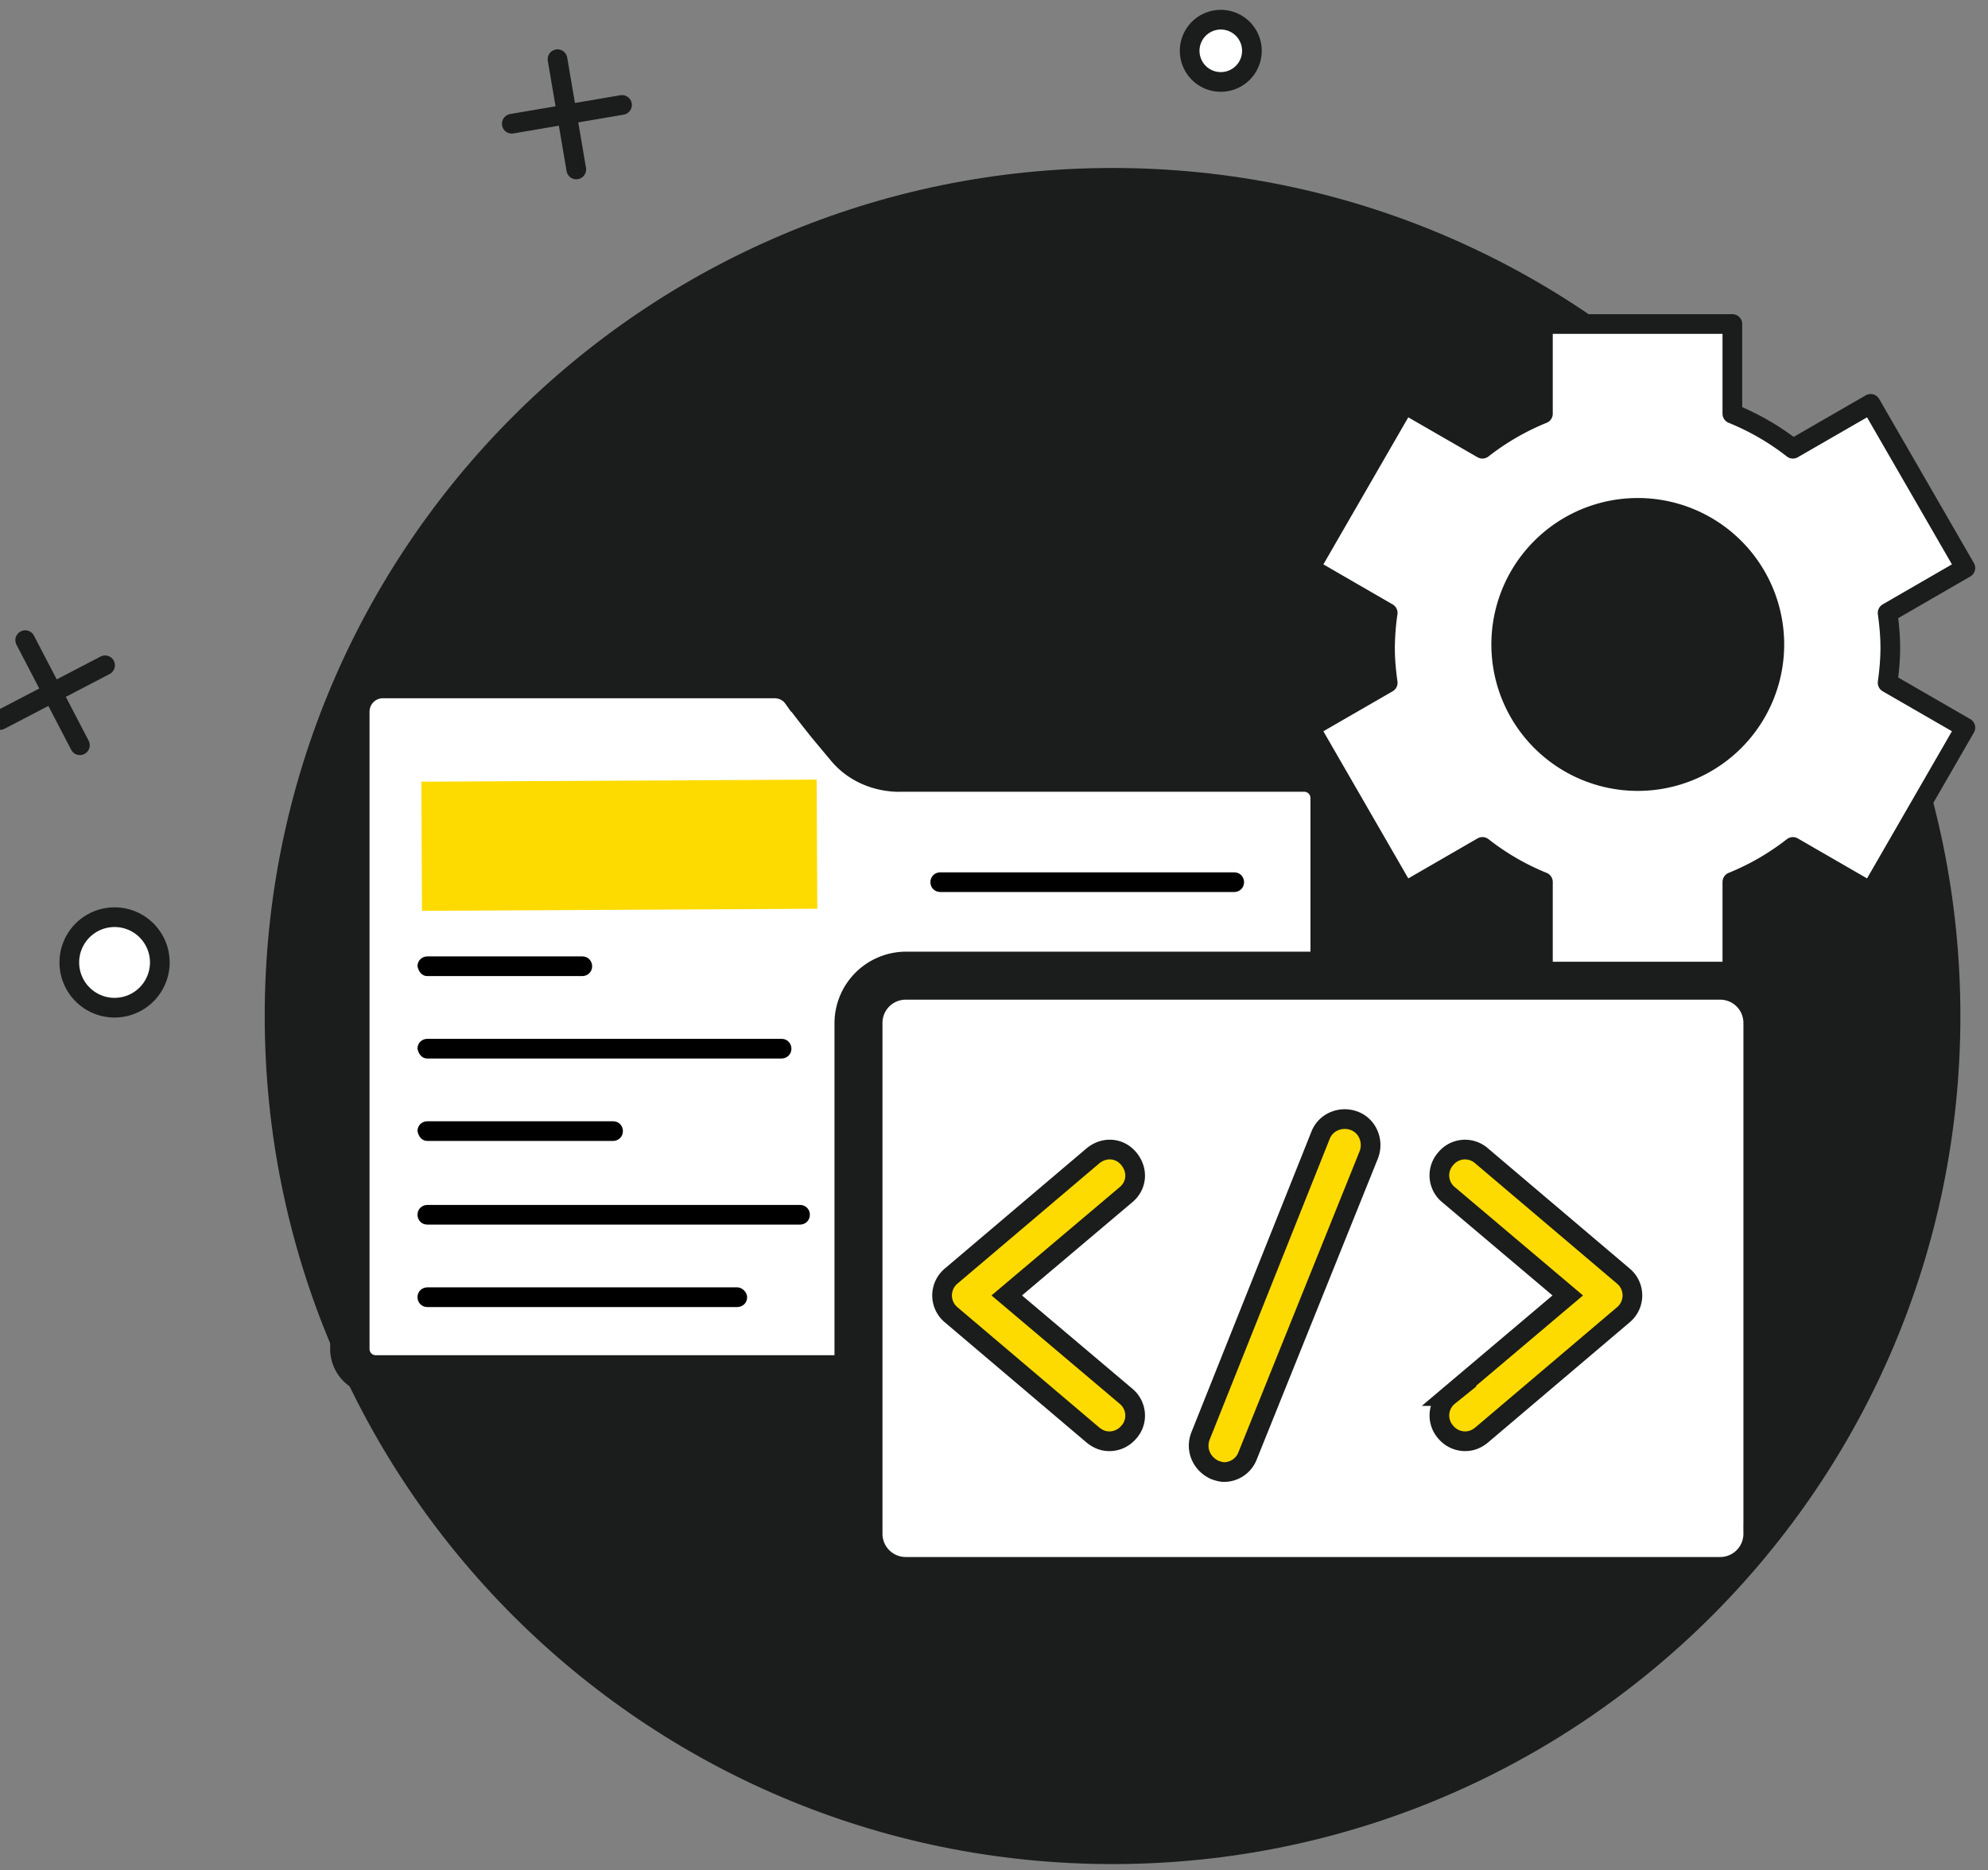
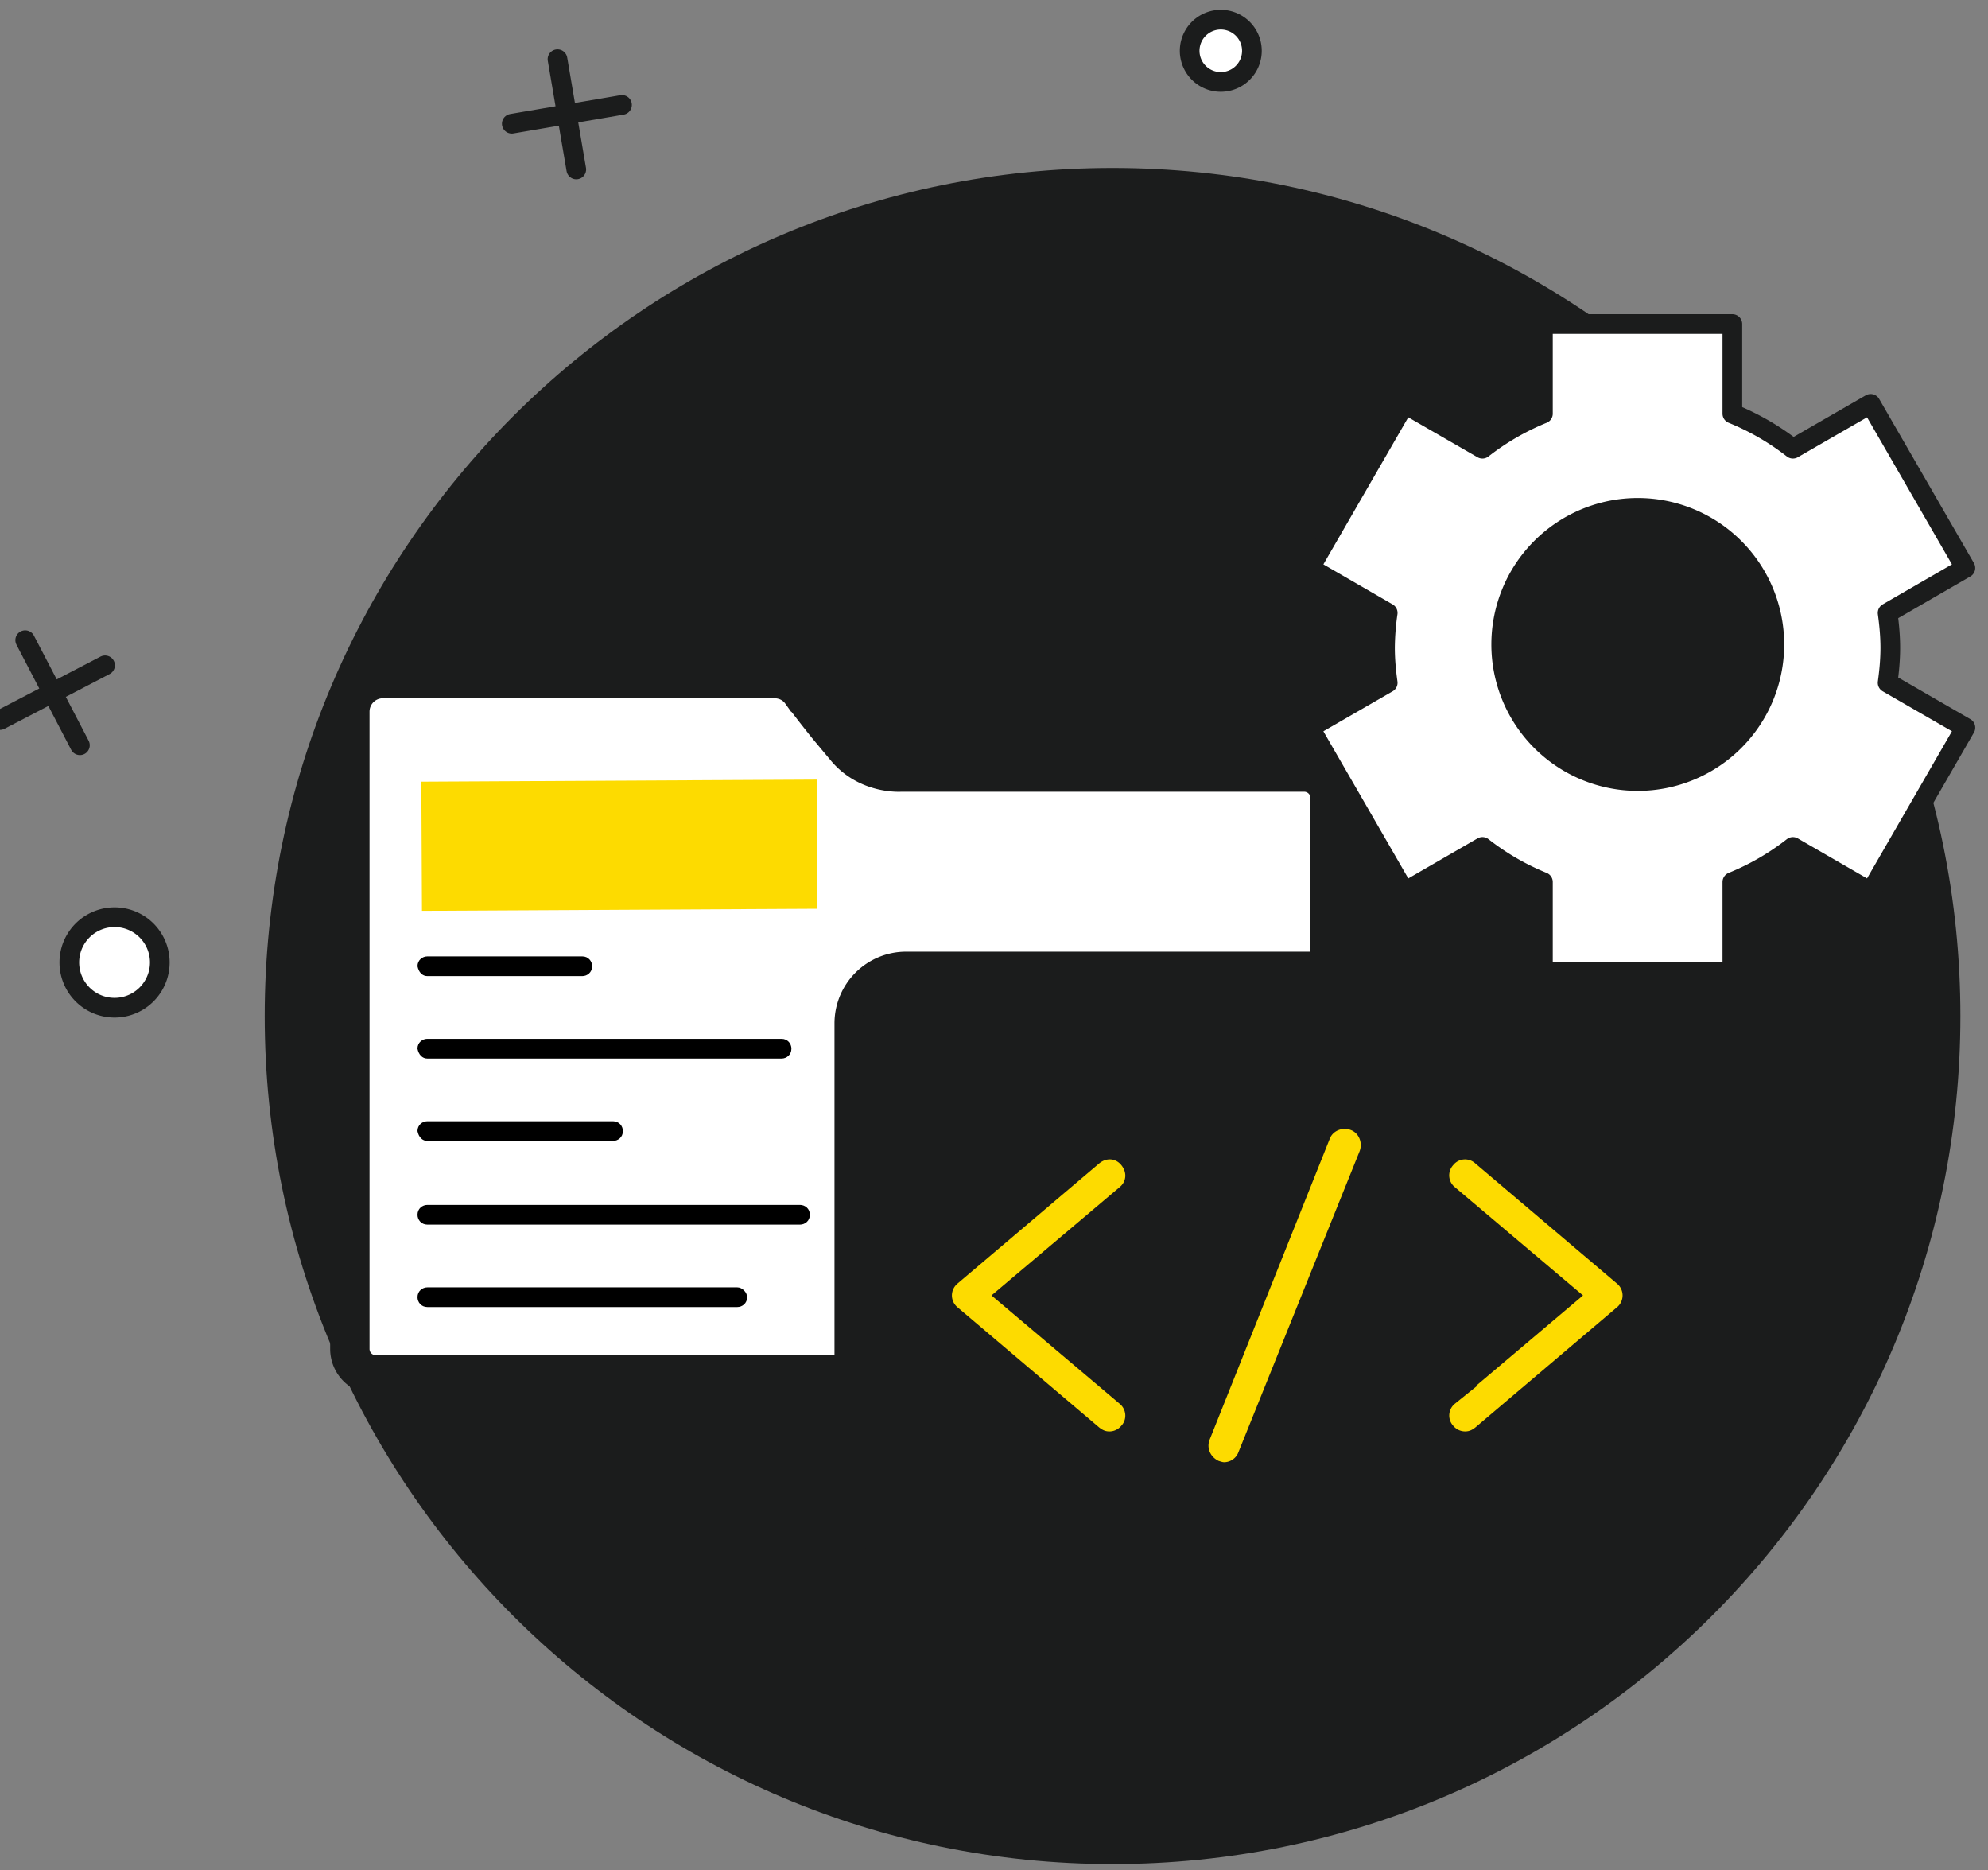
<svg xmlns="http://www.w3.org/2000/svg" width="101" height="95">
  <rect width="100%" height="100%" fill="#808080" stroke="none" />
  <g id="Page-1" stroke="none" stroke-width="1" fill="none" fill-rule="evenodd">
    <g id="Homepage" transform="translate(-894 -4355)">
      <g id="Group-16" transform="translate(375 3566)">
        <g id="UX-Copy-12" transform="translate(519 790)">
          <g id="Group-19">
            <g id="Group-69">
              <path d="M99.597 50.606c0 23.789-19.284 43.074-43.074 43.074S13.449 74.395 13.449 50.606c0-23.79 19.284-43.074 43.074-43.074s43.074 19.284 43.074 43.074" id="Fill-1" fill="#1B1C1C" />
              <path d="M8.119 47.884a2.298 2.298 0 11-4.597 0 2.298 2.298 0 014.597 0" id="Fill-3" fill="#FFF" />
              <path d="M8.119 47.884a2.298 2.298 0 11-4.597 0 2.298 2.298 0 014.597 0z" id="Stroke-5" stroke="#1B1C1C" stroke-linecap="round" stroke-linejoin="round" />
              <g id="Group-10" transform="translate(25.974 4.07)">
                <path d="M5.627.26l-5.6.955" id="Fill-7" fill="#FFF" />
                <path d="M5.627.26l-5.6.955" id="Stroke-9" stroke="#1B1C1C" stroke-linecap="round" stroke-linejoin="round" />
              </g>
              <g id="Group-14" transform="translate(27.922 1.472)">
                <path d="M.402.535l.954 5.6" id="Fill-11" fill="#FFF" />
                <path d="M.402.535l.954 5.6" id="Stroke-13" stroke="#1B1C1C" stroke-linecap="round" stroke-linejoin="round" />
              </g>
              <g id="Group-18" transform="translate(0 32.64)">
                <path d="M5.338.152L0 2.932" id="Fill-15" fill="#FFF" />
                <path d="M5.338.152L0 2.932" id="Stroke-17" stroke="#1B1C1C" stroke-linecap="round" stroke-linejoin="round" />
              </g>
              <g id="Group-22" transform="translate(.65 31.342)">
-                 <path d="M.63.172L3.41 5.51" id="Fill-19" fill="#FFF" />
                <path d="M.63.172L3.41 5.51" id="Stroke-21" stroke="#1B1C1C" stroke-linecap="round" stroke-linejoin="round" />
              </g>
              <path d="M63.603 1.581a1.581 1.581 0 11-3.162 0 1.581 1.581 0 013.162 0" id="Fill-23" fill="#FFF" />
              <path d="M63.603 1.581a1.581 1.581 0 11-3.162 0 1.581 1.581 0 013.162 0z" id="Stroke-25" stroke="#1B1C1C" stroke-linecap="round" stroke-linejoin="round" />
              <path d="M43.205 22.159a2.122 2.122 0 11-4.244 0 2.122 2.122 0 014.244 0z" id="Stroke-27" stroke="#1B1C1C" stroke-width="3" stroke-linecap="round" />
              <path d="M19.086 68.834a1.32 1.32 0 01-1.312-1.313V35.152c0-.937.75-1.687 1.688-1.687h19.871c.562 0 1.062.25 1.375.688a68.6 68.6 0 001.312 1.687l.938 1.124c1.124 1.376 2.811 1.25 2.811 1.25h20.496a1.32 1.32 0 011.313 1.313v8.81H46.02a2.64 2.64 0 00-2.624 2.625v17.872h-24.31z" id="Fill-29" fill="#FFF" />
              <path d="M19.086 68.834a1.32 1.32 0 01-1.312-1.313V35.152c0-.937.75-1.687 1.688-1.687h19.871c.562 0 1.062.25 1.375.688a68.6 68.6 0 001.312 1.687l.938 1.124c1.124 1.376 2.811 1.25 2.811 1.25h20.496a1.32 1.32 0 011.313 1.313v8.81H46.02a2.64 2.64 0 00-2.624 2.625v17.872h-24.31z" id="Stroke-31" stroke="#1B1C1C" stroke-width="2" stroke-linecap="round" />
-               <path d="M89.074 76.895a1.68 1.68 0 01-1.687 1.688H46.02a1.68 1.68 0 01-1.686-1.688V50.962a1.68 1.68 0 011.686-1.687h41.367c.938 0 1.687.75 1.687 1.687v25.933z" id="Fill-33" fill="#FFF" />
              <path d="M89.074 76.895a1.68 1.68 0 01-1.687 1.688H46.02a1.68 1.68 0 01-1.686-1.688V50.962a1.68 1.68 0 011.686-1.687h41.367c.938 0 1.687.75 1.687 1.687v25.933z" id="Stroke-35" stroke="#1B1C1C" stroke-linecap="round" />
-               <path d="M47.769 44.307h14.935c.25 0 .5-.187.5-.5 0-.25-.188-.5-.5-.5H47.769c-.25 0-.5.188-.5.5 0 .313.25.5.5.5" id="Fill-37" fill="#000" />
              <path d="M21.71 48.577h7.874c.25 0 .5-.188.5-.5 0-.25-.187-.5-.5-.5h-7.873c-.25 0-.5.188-.5.5.062.312.25.5.5.5" id="Fill-39" fill="#000" />
              <path d="M21.71 52.764h17.998c.25 0 .5-.188.5-.5 0-.25-.188-.5-.5-.5H21.71c-.25 0-.5.188-.5.5.062.312.25.5.5.5" id="Fill-41" fill="#000" />
              <path d="M21.71 56.95h9.437c.25 0 .5-.187.5-.5 0-.25-.187-.5-.5-.5H21.71c-.25 0-.5.189-.5.5.062.313.25.5.5.5" id="Fill-43" fill="#000" />
              <path d="M40.645 60.2H21.711c-.25 0-.5.188-.5.5 0 .25.187.5.5.5h18.934c.25 0 .5-.188.5-.5s-.25-.5-.5-.5" id="Fill-45" fill="#000" />
              <path d="M37.458 64.387H21.711c-.25 0-.5.187-.5.5 0 .25.188.5.5.5h15.747c.25 0 .5-.187.5-.5 0-.25-.25-.5-.5-.5" id="Fill-47" fill="#000" />
              <path id="Fill-49" fill="#FDDB00" d="M41.523 45.157l-20.085.105-.032-6.559 20.084-.105z" />
              <path d="M73.6 69.909l6.05-5.111-6.05-5.111a1.267 1.267 0 01-.156-1.826 1.267 1.267 0 011.825-.156l7.197 6.102a1.28 1.28 0 010 1.98l-7.197 6.104c-.26.208-.52.312-.834.312-.365 0-.73-.157-.99-.469a1.267 1.267 0 01.156-1.825" id="Fill-53" fill="#FDDB00" />
              <path d="M73.6 69.909l6.05-5.111-6.05-5.111a1.267 1.267 0 01-.156-1.826 1.267 1.267 0 011.825-.156l7.197 6.102a1.28 1.28 0 010 1.98l-7.197 6.104c-.26.208-.52.312-.834.312-.365 0-.73-.157-.99-.469a1.267 1.267 0 01.156-1.825z" id="Stroke-55" stroke="#1B1C1C" stroke-linecap="round" />
              <path d="M48.332 65.788a1.283 1.283 0 01-.47-.99c0-.366.157-.73.47-.992l7.197-6.101c.574-.47 1.356-.418 1.825.156.47.574.417 1.356-.156 1.826l-6.05 5.11 6.05 5.112c.573.469.626 1.304.156 1.825-.26.313-.625.47-.99.47-.313 0-.574-.105-.835-.314l-7.197-6.102z" id="Fill-57" fill="#FDDB00" />
              <path d="M48.332 65.788a1.283 1.283 0 01-.47-.99c0-.366.157-.73.47-.992l7.197-6.101c.574-.47 1.356-.418 1.825.156.47.574.417 1.356-.156 1.826l-6.05 5.11 6.05 5.112c.573.469.626 1.304.156 1.825-.26.313-.625.47-.99.47-.313 0-.574-.105-.835-.314l-7.197-6.102z" id="Stroke-59" stroke="#1B1C1C" stroke-linecap="round" />
              <path d="M60.99 71.942l6.101-15.28c.261-.678 1.043-.991 1.721-.73.678.26.99 1.043.73 1.72l-6.154 15.281a1.285 1.285 0 01-1.199.835c-.157 0-.313-.053-.47-.105-.677-.312-.99-1.043-.73-1.72" id="Fill-61" fill="#FDDB00" />
              <path d="M60.99 71.942l6.101-15.28c.261-.678 1.043-.991 1.721-.73.678.26.99 1.043.73 1.72l-6.154 15.281a1.285 1.285 0 01-1.199.835c-.157 0-.313-.053-.47-.105-.677-.312-.99-1.043-.73-1.72z" id="Stroke-63" stroke="#1B1C1C" stroke-linecap="round" />
              <path d="M83.206 38.671a6.938 6.938 0 11.001-13.876 6.938 6.938 0 010 13.876m12.83-6.766c0-.603-.057-1.192-.137-1.774l3.95-2.283-4.812-8.334-3.95 2.277a12.836 12.836 0 00-3.076-1.78v-4.553h-9.624v4.553a12.824 12.824 0 00-3.074 1.78l-3.95-2.277-4.812 8.334 3.95 2.283a12.802 12.802 0 00-.137 1.774c0 .603.056 1.193.137 1.774l-3.951 2.28 4.814 8.34 3.95-2.282a12.762 12.762 0 003.073 1.781v4.552h9.624v-4.552a12.783 12.783 0 003.076-1.78l3.95 2.28 4.813-8.34-3.951-2.28c.08-.58.136-1.17.136-1.773" id="Fill-65" fill="#FFF" />
              <path d="M83.206 38.671a6.938 6.938 0 11.001-13.876 6.938 6.938 0 010 13.876zm12.83-6.766c0-.603-.056-1.192-.136-1.774l3.95-2.283-4.812-8.334-3.95 2.277a12.836 12.836 0 00-3.076-1.78v-4.553h-9.624v4.553a12.824 12.824 0 00-3.074 1.78l-3.95-2.277-4.812 8.334 3.95 2.283a12.802 12.802 0 00-.137 1.774c0 .603.056 1.193.137 1.774l-3.951 2.28 4.814 8.34 3.95-2.282a12.762 12.762 0 003.073 1.781v4.552h9.624v-4.552a12.783 12.783 0 003.076-1.78l3.95 2.28 4.813-8.34-3.951-2.28c.08-.58.136-1.17.136-1.773z" id="Stroke-67" stroke="#1B1C1C" stroke-linecap="round" stroke-linejoin="round" />
            </g>
          </g>
        </g>
      </g>
    </g>
  </g>
</svg>